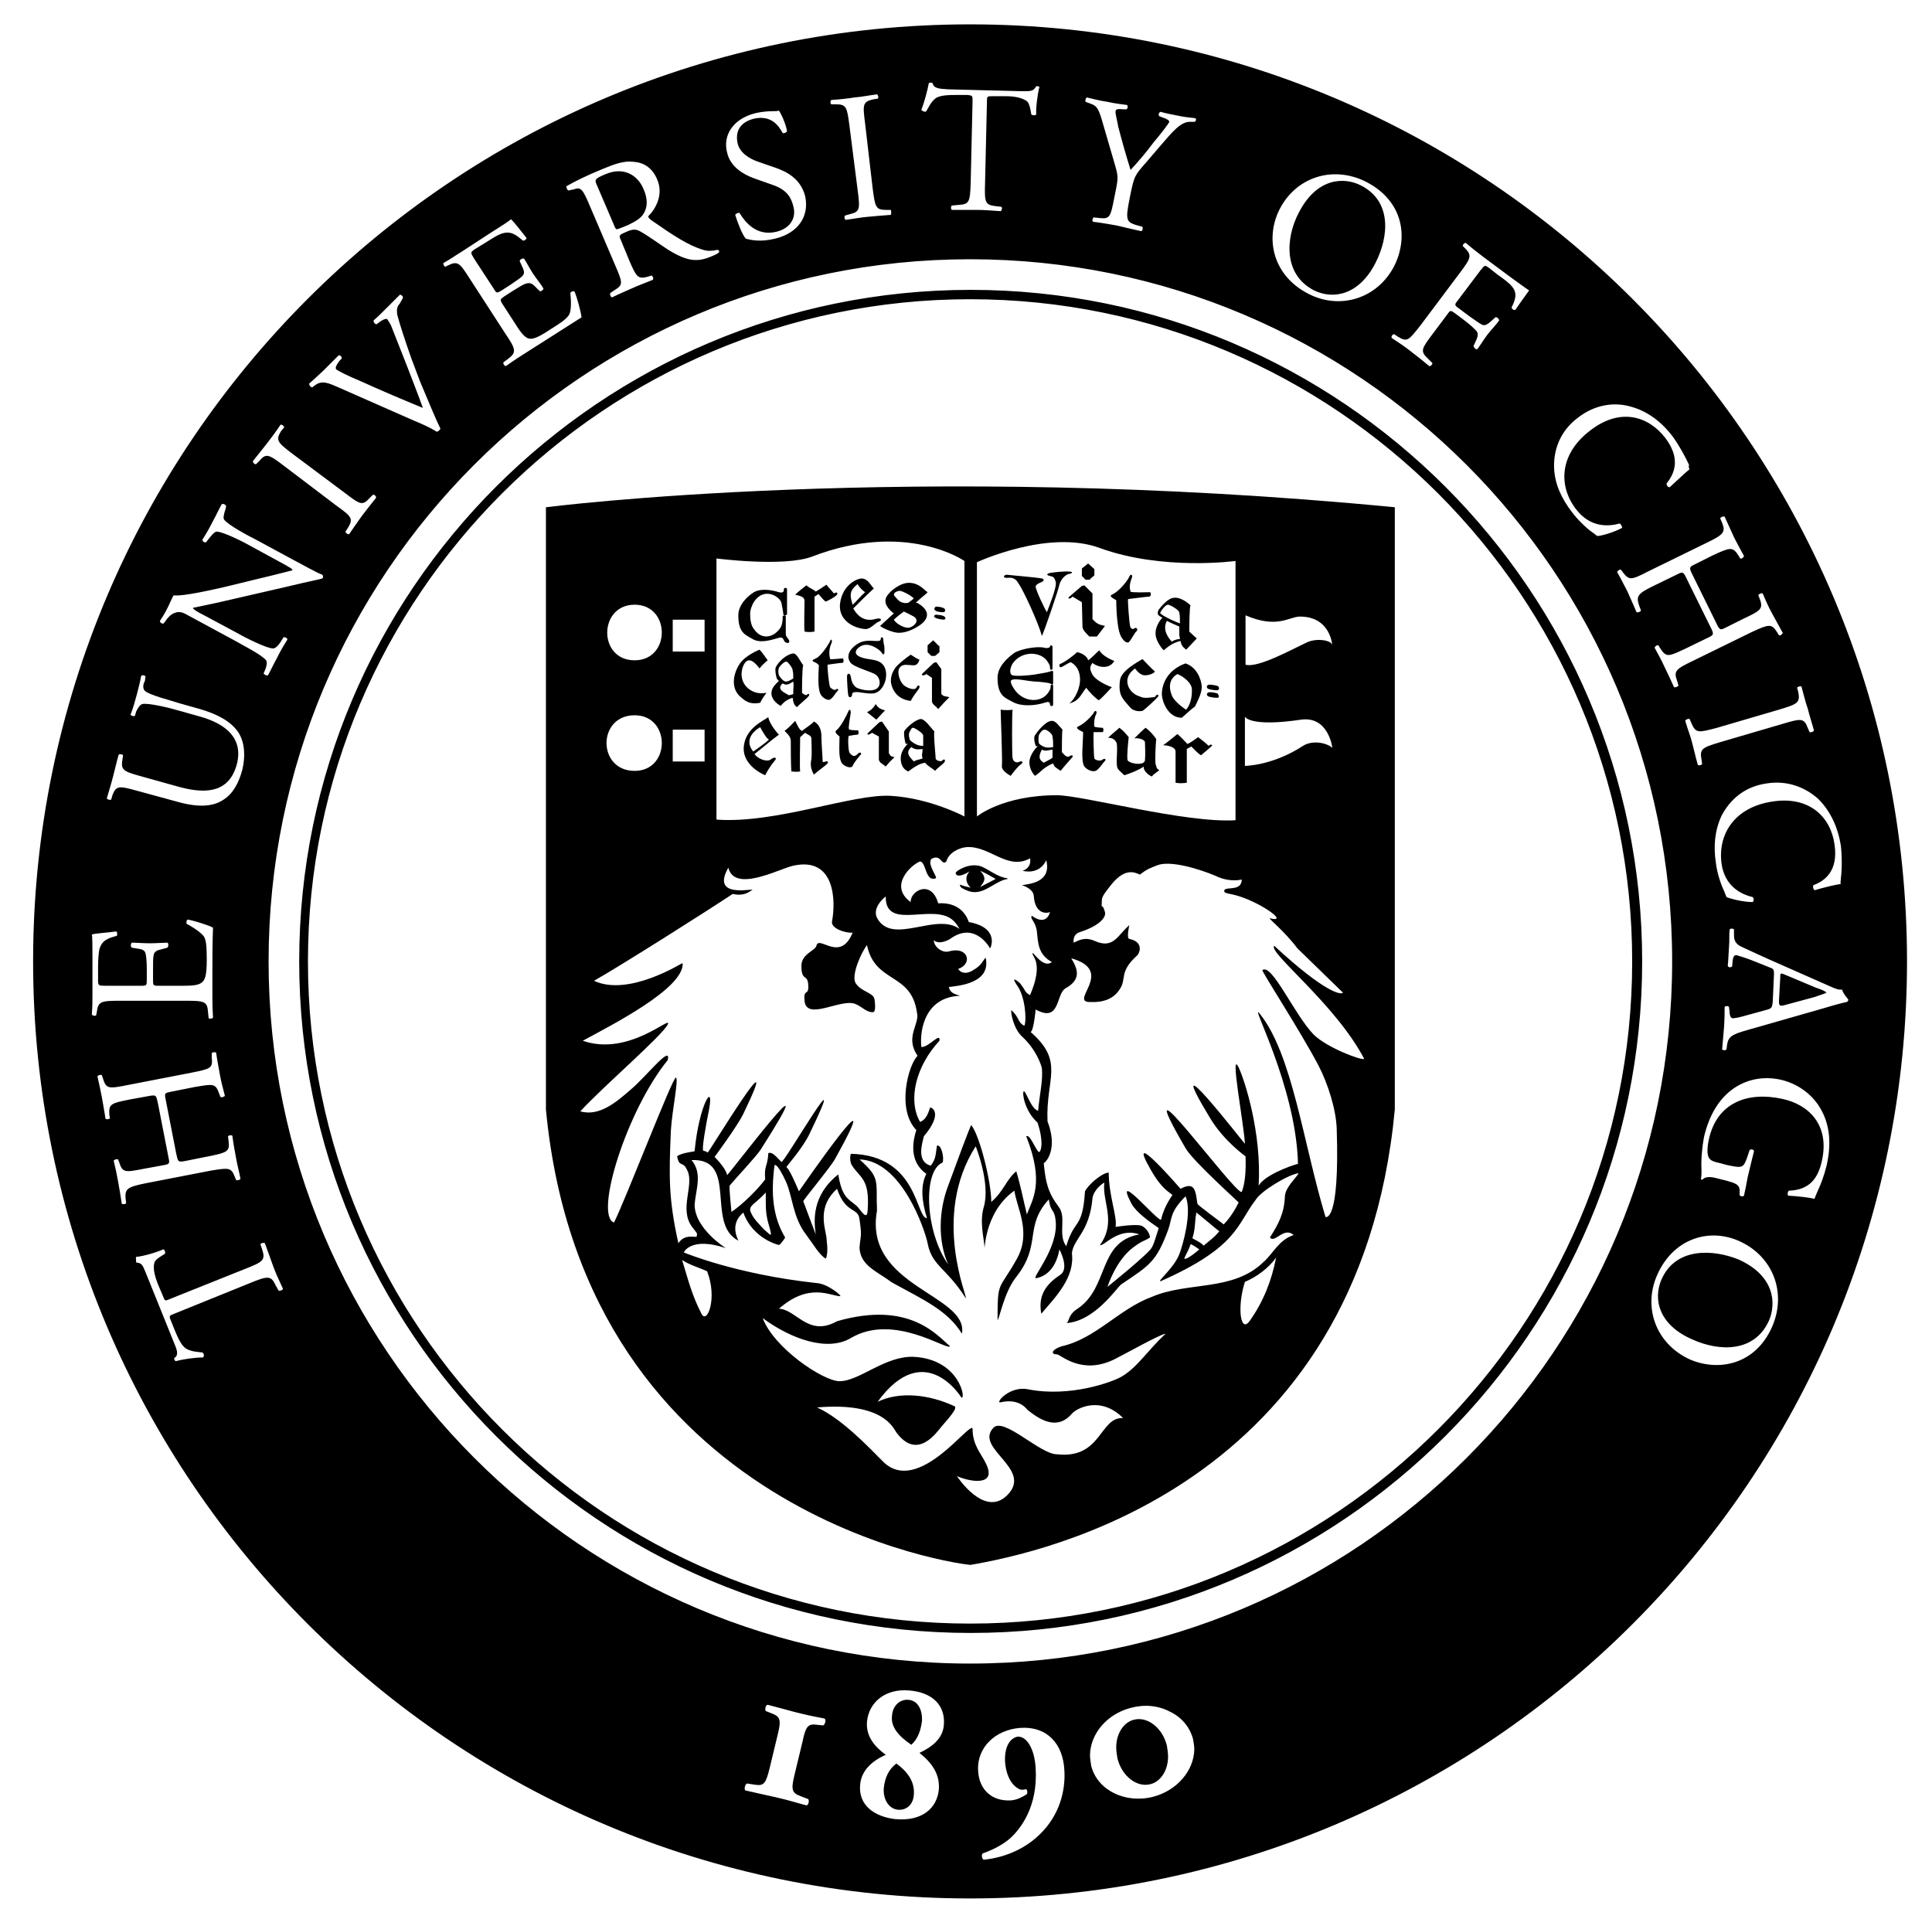
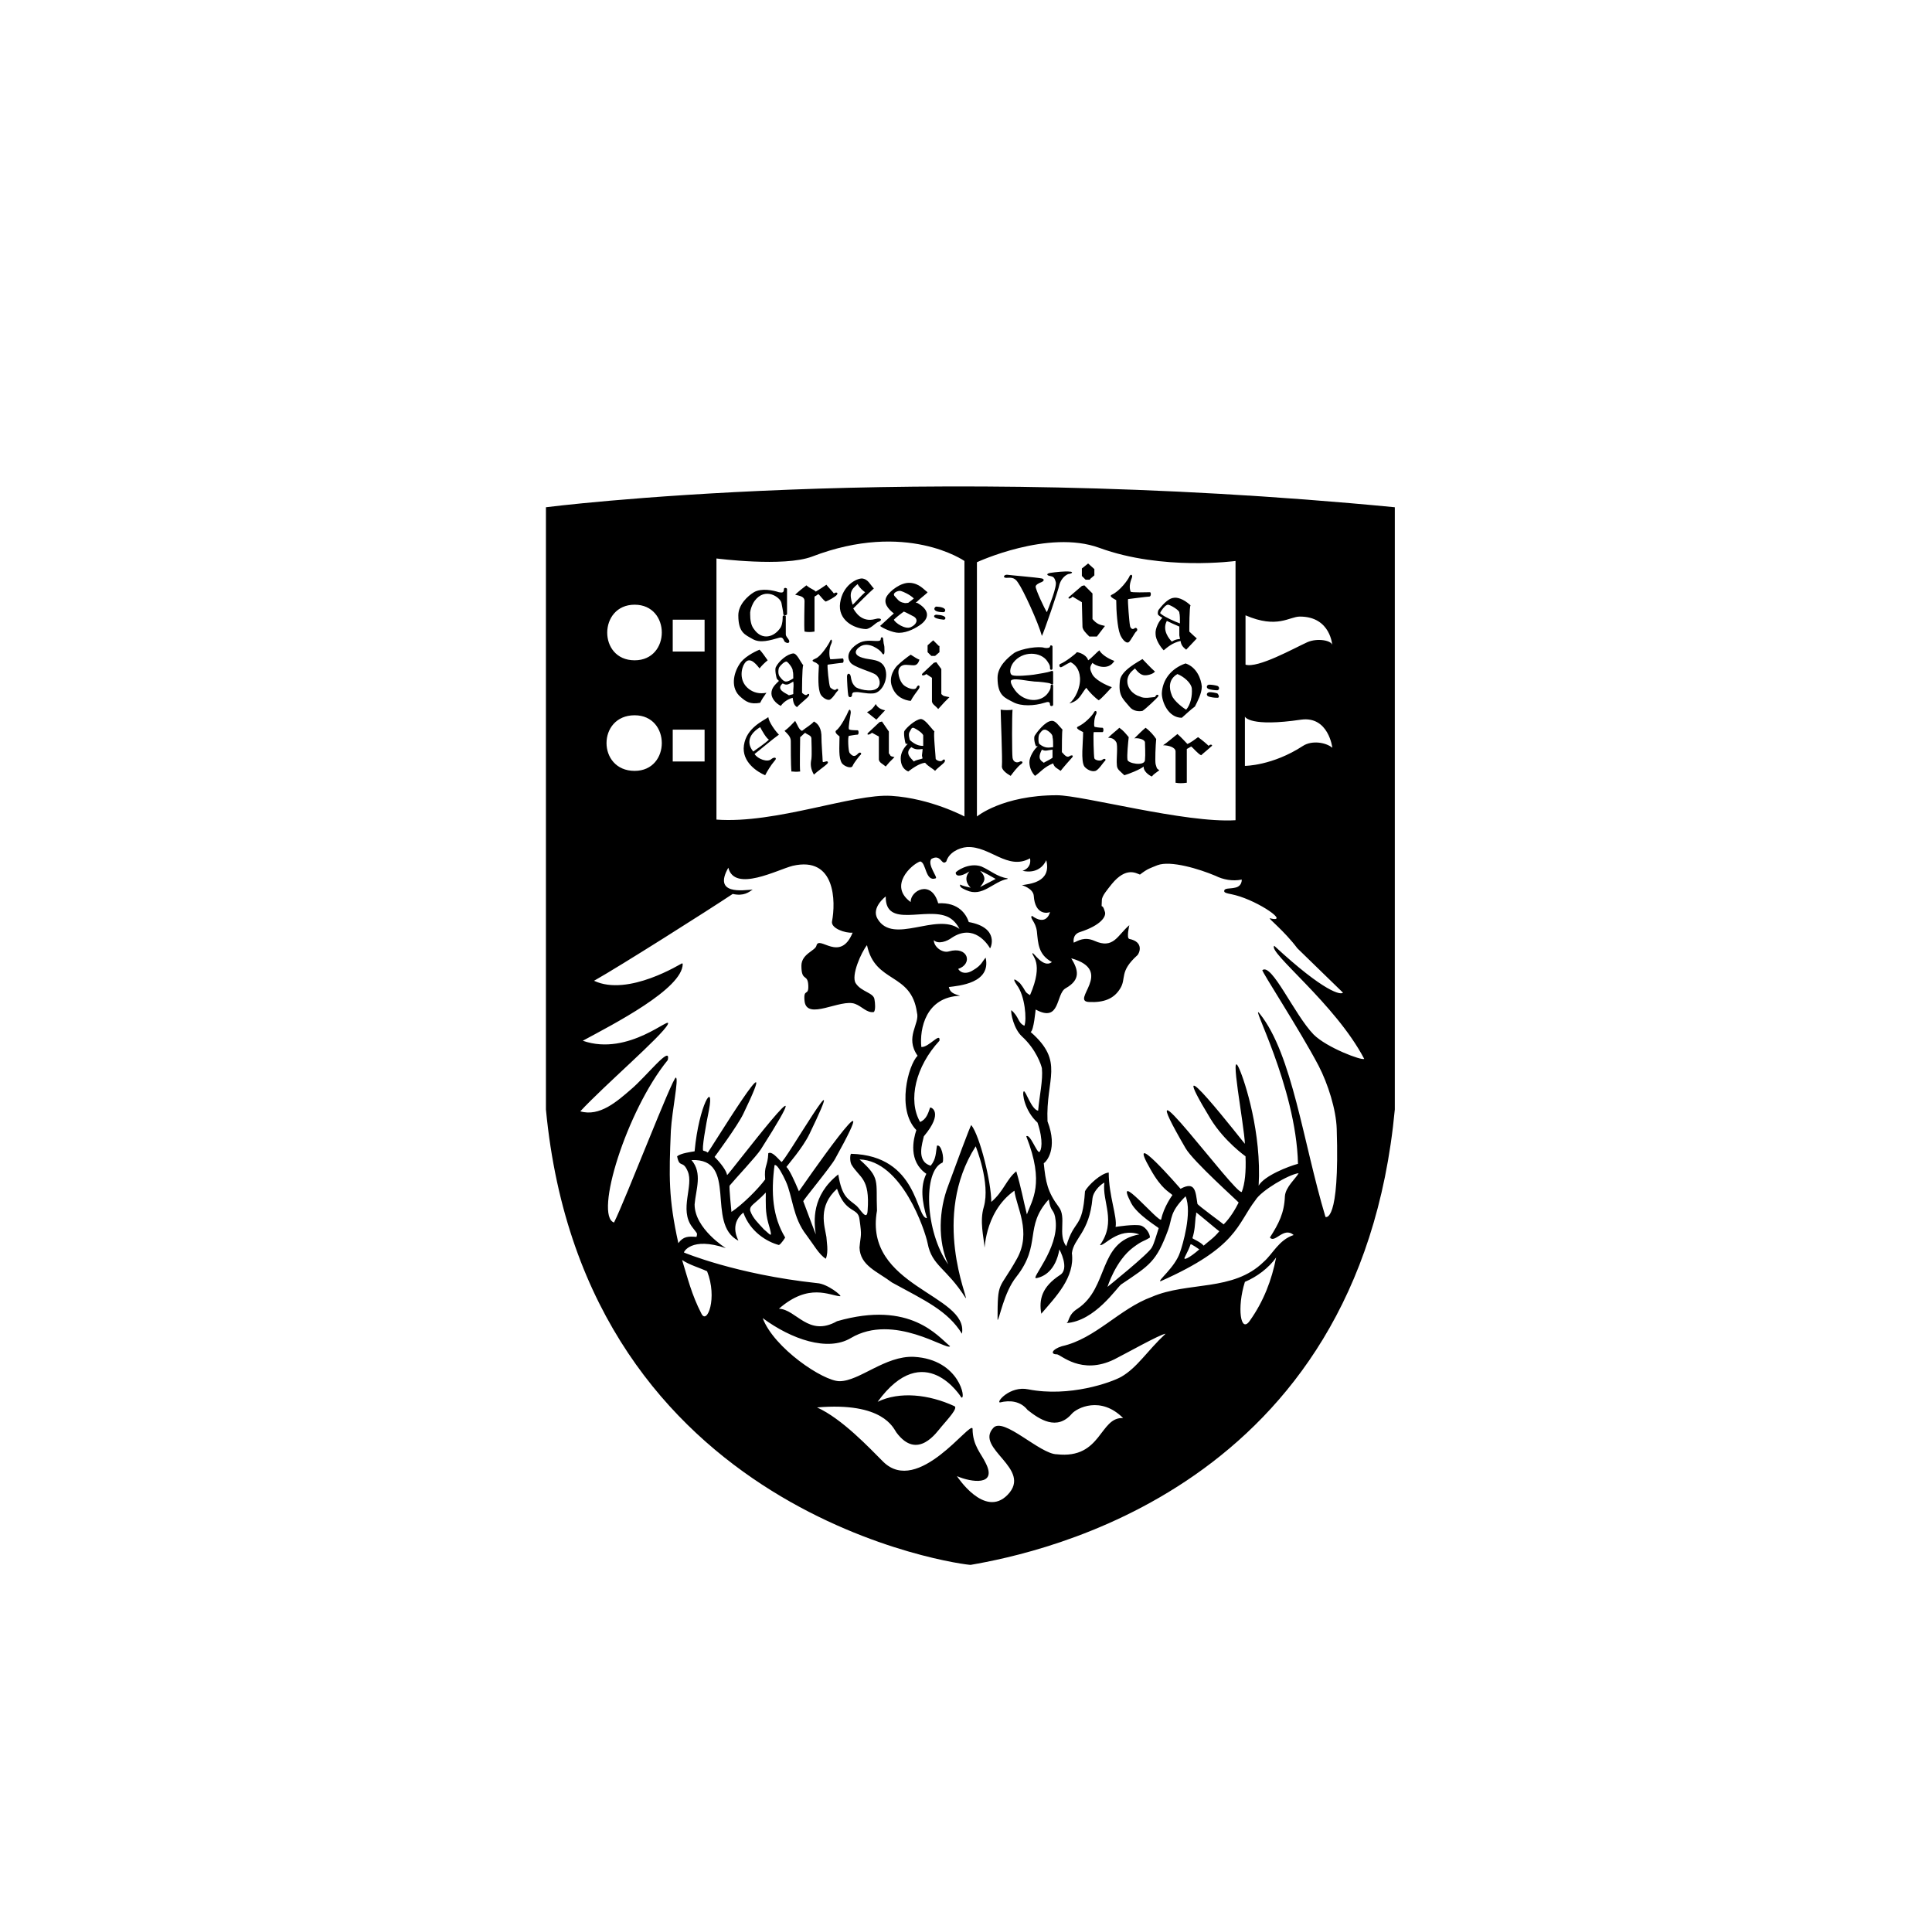
<svg xmlns="http://www.w3.org/2000/svg" version="1.1" id="Layer_1" x="0px" y="0px" width="309.3px" height="308.3px" viewBox="0 0 309.3 308.3" style="enable-background:new 0 0 309.3 308.3;" xml:space="preserve">
  <g>
    <g>
-       <path d="M266,204.8c-1.4,3.2-0.4,7.3,4.9,9.6c4.4,2,10,2.1,12.3-3c1.2-2.8,0.9-7.2-4.9-9.8C274.3,200,268.3,199.6,266,204.8     M178.7,279.7c0,0.6,0.1,1.2,0.2,1.8c0.7,2.8,3.1,4.7,5.3,4.1c1.6-0.4,2.8-2.2,2.8-4.4c0-0.6-0.1-1.2-0.2-1.8    c-0.7-2.8-3.1-4.7-5.3-4.1C179.9,275.7,178.7,277.5,178.7,279.7 M145.9,279.3c1-0.9,1.5-2.2,1.7-3.8c0.1-1.7-0.6-3.3-2.2-3.4    c-1.3-0.1-2.5,0.9-2.6,2.6C142.6,276.4,143.8,277.9,145.9,279.3 M143.5,282.3c-1.3,1-1.8,2.3-2,3.8c-0.2,1.9,0.8,3.5,2.3,3.6    c1.3,0.1,2.4-0.8,2.5-2.4C146.5,285,145,283.4,143.5,282.3 M49.3,153.9c0-58.5,47.6-106,106-106c58.5,0,106,47.6,106,106    c0,58.5-47.6,106-106,106C96.9,259.9,49.3,212.4,49.3,153.9 M47.9,153.9c0,59.3,48.2,107.5,107.5,107.5    c59.3,0,107.5-48.2,107.5-107.5c0-59.3-48.2-107.5-107.5-107.5C96.1,46.4,47.9,94.6,47.9,153.9 M103.1,34.1    c0.5-0.9,0.7-2.1-0.1-3.9c-0.9-2.1-3.1-3.6-6.1-2.3c-1.7,0.7-1.7,0.9-1.4,1.6l2.7,6.3c0.2,0.5,0.3,0.8,0.5,0.9    c0.1,0,0.5-0.1,1.9-0.7C101.6,35.5,102.6,35,103.1,34.1 M220.2,42.1c2.2-4.3,2.6-9.9-2.3-12.4c-2.7-1.4-7.1-1.3-10,4.4    c-2,3.8-2.6,9.8,2.5,12.4C213.5,48,217.6,47.2,220.2,42.1 M292.4,158.9L292.4,158.9c-0.1-0.2-0.8-0.5-1.7-0.8l-5-2.1    c-0.7-0.3-0.7-0.2-0.7,0.6l-0.2,3.6c0,0.8,0.1,0.9,0.9,0.7l4.8-1.3C291.3,159.3,292.1,159.1,292.4,158.9 M294.9,158.4    c0.2,0.7,0.7,1.2,1,1.6c0,0.2-0.1,0.4-0.3,0.4c-1.3,0.3-2.7,0.7-4,1.1l-11.9,3.4c-2.5,0.7-3,1.1-3.2,2.3l-0.1,0.8    c-0.2,0.2-0.6,0.1-0.7,0c0.1-1.2,0.2-2.2,0.3-3.5c0.1-1.4,0.1-2.5,0.1-3.3c0.1-0.2,0.6-0.2,0.7,0l0.1,0.8c0,0.6,0.2,1,0.5,1    c0.3,0,0.9-0.1,1.6-0.3l4-1.1c0.6-0.2,0.7-0.3,0.8-1.2l0.2-4.4c0-0.7,0-0.9-0.6-1.1l-3-1.2c-1.3-0.5-2.1-0.7-2.4-0.8    c-0.3,0-0.5,0.1-0.6,0.8l-0.1,1c-0.2,0.2-0.6,0.2-0.7-0.1c0.1-0.8,0.1-1.7,0.2-3c0.1-1,0-2,0.1-2.8c0.1-0.2,0.6-0.2,0.7,0l0,1    c0,0.7,0.3,1.4,1.3,1.8c1.3,0.6,3.2,1.5,6.4,2.9l7.7,3.4C293.9,158.3,294.4,158.5,294.9,158.4 M294.7,140.7c0,0.4-0.1,0.6,0,0.8    c-0.7,0.1-2.5,0.5-4.2,1c-0.2-0.1-0.3-0.5-0.2-0.8c1.9-0.7,4-2.3,3.4-6.5c-0.6-4.4-4-7.8-9.9-6.9c-6.1,0.9-8.8,5.2-8.2,9.9    c0.5,3.7,3.2,5,5,5.4c0.2,0.2,0.2,0.6,0,0.8c-1.5,0-3.5-0.5-4.2-0.8c-0.1-0.3-0.3-0.7-0.4-1c-0.3-0.6-1.1-2.6-1.3-4.5    c-0.4-2.6-0.2-5.1,0.9-7.5c1.3-2.5,3.6-4.7,7.3-5.2c3.2-0.5,6.1,0.6,8.2,2.5c1.9,1.9,3.1,4.4,3.6,7.4    C294.9,137,294.9,139.2,294.7,140.7 M290.4,116.9c0,0.2-0.5,0.4-0.7,0.3l-0.3-0.7c-0.6-1.6-1.1-1.5-4.1-0.6l-9.9,2.9    c-3,0.9-3.3,1.1-3,2.8l0.1,0.7c-0.1,0.2-0.6,0.3-0.7,0.1c-0.4-1.4-0.6-2.4-0.9-3.5c-0.3-1.2-0.7-2.1-1.1-3.5    c0-0.2,0.5-0.4,0.7-0.3l0.3,0.7c0.7,1.6,1.1,1.5,4.1,0.7l9.9-2.9c3-0.9,3.4-1.1,3.1-2.8l-0.2-0.7c0.1-0.2,0.6-0.3,0.7-0.2    c0.4,1.4,0.6,2.4,1,3.5C289.7,114.6,290,115.5,290.4,116.9 M285.4,101.3c0,0.2-0.4,0.5-0.6,0.4l-0.3-0.5c-0.9-1.4-1.3-1.3-4.1,0    l-9.4,4.6c-2.7,1.3-3.1,1.6-2.5,3.2l0.2,0.7c0,0.2-0.5,0.4-0.7,0.3c-0.6-1.3-1-2.2-1.5-3.2c-0.5-1.1-1-2-1.6-3.1    c0-0.2,0.4-0.5,0.6-0.4l0.3,0.5c1,1.5,1.3,1.3,4.1,0l3.7-1.8c0.8-0.4,0.8-0.5,0.2-1.7l-3.7-7.5c-0.6-1.3-0.7-1.3-1.5-0.9l-3.7,1.8    c-2.7,1.3-3,1.7-2.5,3.2l0.3,0.8c0,0.2-0.5,0.4-0.7,0.3c-0.6-1.4-1-2.3-1.5-3.4c-0.6-1.1-1-2-1.6-3c0-0.2,0.4-0.5,0.6-0.4l0.3,0.4    c1,1.3,1.3,1.3,4-0.1l9.4-4.6c2.7-1.3,3.1-1.7,2.5-3.2l-0.3-0.7c0-0.2,0.5-0.4,0.7-0.3c0.6,1.3,1,2.2,1.5,3.3c0.5,1,1,1.9,1.6,3    c0,0.2-0.4,0.5-0.6,0.4l-0.3-0.5c-0.9-1.4-1.3-1.3-4.1,0l-3,1.5c-0.8,0.4-0.8,0.5-0.2,1.7l3.7,7.5c0.6,1.3,0.7,1.3,1.5,0.9l3-1.5    c2.8-1.3,3.1-1.6,2.5-3.2l-0.2-0.5c0-0.2,0.5-0.4,0.7-0.3c0.5,1.2,0.9,2.1,1.5,3.2C284.3,99.3,284.8,100.2,285.4,101.3     M270.5,75.1c-0.5,0.4-1.9,1.7-3.2,2.9c-0.3,0-0.5-0.3-0.5-0.6c1.3-1.6,2.3-4-0.2-7.3c-2.7-3.5-7.2-4.9-12-1.2    c-4.9,3.7-5.2,8.8-2.3,12.6c2.3,3,5.2,2.8,7,2.3c0.2,0.1,0.4,0.5,0.4,0.7c-1.3,0.7-3.3,1.3-4,1.3c-0.3-0.2-0.6-0.5-0.8-0.6    c-0.6-0.4-2.2-1.8-3.3-3.3c-1.6-2.1-2.7-4.4-2.8-7c-0.1-2.8,0.9-5.9,3.9-8.1c2.6-2,5.7-2.5,8.4-1.7c2.6,0.7,4.9,2.4,6.7,4.8    c0.9,1.2,2,3.2,2.6,4.5C270.3,74.8,270.4,75,270.5,75.1 M244.8,46.5c-0.8,1.1-1.6,2.2-2.2,3.1c-0.2,0.1-0.6-0.1-0.6-0.4    c0.6-1.2,1-2.3,0-3.4c-0.4-0.5-1.2-1.1-2.2-1.8l-1.4-1.1c-0.7-0.5-0.7-0.5-1.4,0.4l-3.7,4.9c-0.5,0.6-0.4,0.7,0.3,1.2l1.6,1.2    c1,0.7,1.7,1.2,2.1,1.4c0.3,0.1,0.6,0.1,1.2-0.4l0.9-0.8c0.2-0.1,0.6,0.2,0.6,0.5c-0.4,0.6-1.2,1.4-1.9,2.3    c-0.6,0.8-1.2,1.8-1.6,2.3c-0.2,0.1-0.5-0.2-0.6-0.5l0.5-1.1c0.2-0.5,0.3-1-0.1-1.4c-0.3-0.3-0.8-0.8-1.7-1.5l-1.6-1.2    c-0.7-0.5-0.8-0.6-1.2,0l-2.4,3.2c-1.8,2.4-2.1,2.8-0.8,4l0.7,0.7c0.1,0.2-0.3,0.6-0.5,0.5c-1.3-1.1-2.1-1.7-3-2.4    c-1-0.8-1.8-1.3-3-2.1c-0.1-0.2,0.1-0.6,0.4-0.6l0.6,0.4c1.5,0.9,1.7,0.6,3.6-1.8l6.3-8.4c1.8-2.4,2-2.8,0.8-4l-0.3-0.3    c-0.1-0.2,0.3-0.6,0.5-0.5c0.9,0.8,1.7,1.4,2.6,2.1l4.3,3.2C243.1,45.3,244.5,46.3,244.8,46.5 M223.2,42.6    c-2.7,5.2-8.6,7-13.6,4.5c-5.8-2.9-7.1-8.8-4.8-13.5c2.6-5.2,8.5-7.2,13.9-4.5C224.7,32.2,225.5,38,223.2,42.6 M191.3,19.5l-0.8,0    c-1.5,0-2.8,1.6-4.7,3.8l-2.4,2.8c-1.7,1.9-1.8,2.2-2.3,4.4l-0.3,1.5c-0.6,3.1-0.5,3.5,1,4l1.1,0.3c0.1,0.2,0,0.7-0.2,0.7    c-1.8-0.4-2.7-0.6-3.9-0.9c-1.2-0.2-2.2-0.4-3.8-0.6c-0.2-0.1-0.1-0.6,0.1-0.7l0.9,0.1c1.7,0.2,1.8-0.2,2.4-3.3l0.3-1.5    c0.3-1.6,0.3-2-0.2-3.7l-2.1-7.2c-0.6-2.1-1-2.3-1.8-2.6l-0.8-0.3c-0.1-0.2,0-0.6,0.2-0.7c0.9,0.2,1.9,0.5,3.3,0.7    c1.3,0.3,2.4,0.4,3.1,0.5c0.2,0.1,0.2,0.6-0.1,0.7l-0.4,0c-1-0.1-1.3,0-1.3,0.3c-0.1,0.3,0.4,2.1,0.4,2.4c0.6,2.3,1.3,4.8,2,7    c1.2-1.3,2.5-2.8,3.6-4.3c1.1-1.3,2.5-3.1,2.6-3.4c0-0.2-0.4-0.5-1.1-0.7l-0.5-0.2c-0.2-0.2-0.1-0.6,0.2-0.7    c1,0.3,1.8,0.4,2.7,0.6c0.9,0.2,1.7,0.3,2.7,0.4C191.6,18.9,191.5,19.3,191.3,19.5 M166.4,13.9c-0.3,1.2-0.6,3.5-0.5,4.4    c-0.1,0.2-0.6,0.2-0.8,0c-0.1-0.7-0.3-1.8-0.7-2.1c-0.7-0.5-1.8-0.8-3.4-0.8l-2.1,0c-0.9,0-0.9,0-0.9,1l-0.3,12.9    c-0.1,3.1,0,3.5,1.7,3.7l0.9,0.1c0.2,0.1,0.1,0.6-0.1,0.7c-1.7-0.1-2.6-0.2-3.8-0.2c-1.2,0-2.2,0-4,0c-0.2-0.1-0.2-0.6,0-0.7    l1.1-0.1c1.7-0.1,1.8-0.5,1.9-3.6l0.3-13c0-0.9,0-0.9-0.8-1l-1.6,0c-1.3,0-2.9,0-3.6,0.6c-0.7,0.6-1,1.3-1.4,2    c-0.2,0.2-0.6,0-0.8-0.2c0.5-1.3,1-3.2,1.2-4.3c0.1-0.1,0.5-0.1,0.6,0c0.2,0.9,1.1,0.9,2.5,1l11.8,0.3c1.6,0,1.8,0,2.3-0.8    C166,13.8,166.3,13.8,166.4,13.9 M142.6,34.4c-1.5,0.1-2.4,0.2-3.6,0.3c-1.2,0.1-2.2,0.3-3.6,0.5c-0.2-0.1-0.3-0.5-0.1-0.7    l0.7-0.2c1.7-0.4,1.7-0.8,1.3-3.9L136,20.2c-0.4-3.1-0.5-3.5-2.2-3.5l-0.7,0c-0.2-0.1-0.2-0.6,0-0.7c1.5-0.1,2.4-0.2,3.7-0.4    c1.2-0.1,2.1-0.3,3.6-0.5c0.2,0.1,0.3,0.6,0.1,0.7l-0.7,0.1c-1.7,0.4-1.7,0.8-1.3,3.9l1.2,10.3c0.4,3.1,0.5,3.5,2.2,3.5h0.7    C142.7,33.7,142.7,34.3,142.6,34.4 M124.1,38.2c-2.4,0.6-4,0.2-4.7,0c-0.5-0.5-1.3-2.5-1.7-3.8c0.1-0.2,0.5-0.4,0.7-0.3    c0.8,1.3,2.6,3.8,5.9,3c2.4-0.6,3.2-2.4,2.7-4.1c-0.3-1.2-0.9-2.6-3.3-3.4l-3.1-1.1c-1.6-0.6-3.7-1.8-4.2-4.1    c-0.7-2.7,0.9-5.4,4.6-6.3c0.9-0.2,1.9-0.3,2.7-0.3c0.4,0,0.8,0,1-0.1c0.4,0.6,1.1,2.1,1.3,3.3c-0.1,0.2-0.5,0.4-0.7,0.3    c-0.7-1.3-1.9-2.9-4.6-2.3c-2.8,0.7-2.9,2.7-2.6,4c0.4,1.6,2.1,2.5,3.3,2.9l2.6,0.9c2.1,0.7,4.2,1.9,4.9,4.6    C129.6,34.6,127.8,37.3,124.1,38.2 M115.1,40.4c-0.2,0.2-0.6,0.4-1.1,0.6c-2.3,1-3.9,0.9-7-1c-1.1-0.7-3-2.1-4.4-2.9    c-0.7-0.4-1.2-0.5-2.3,0c-1.2,0.5-1.2,0.6-1,1.1l1.4,3.4c1.2,2.8,1.4,3.1,3,2.7l0.6-0.2c0.2,0.1,0.4,0.5,0.2,0.7    c-1.2,0.5-2.1,0.8-3.2,1.3c-1.1,0.5-2.1,0.9-3.3,1.5c-0.2,0-0.4-0.4-0.3-0.7l0.6-0.4c1.5-0.9,1.4-1.2,0.2-4l-4.1-9.6    c-1.1-2.6-1.4-3-2.5-2.6L91,30.5c-0.2-0.1-0.4-0.5-0.3-0.7c1.4-0.8,3.2-1.7,5.9-2.8c1.7-0.7,3.3-1.3,4.8-1.1    c1.6,0.1,3,0.9,3.8,2.8c1.1,2.5-0.3,4.8-1.4,5.9c-0.1,0.2,0.2,0.4,0.4,0.6c3.6,2.5,6,4.1,8.4,4.8c0.6,0.2,1.4,0.2,2.2,0    C115.1,40,115.2,40.2,115.1,40.4 M91.1,50.4c0.3-0.5,0.4-1.8,0.2-3.5c0.1-0.2,0.5-0.4,0.7-0.2c0.4,1,1,3.2,1.1,4.1    c-2.2,1.4-4.4,2.8-6.6,4.2l-2.2,1.4c-1.1,0.7-1.9,1.2-3.3,2.2c-0.2,0-0.5-0.3-0.4-0.6l0.8-0.6c1.3-1,1.2-1.5-0.5-4l-5.7-8.8    c-1.6-2.5-1.9-2.9-3.5-2.1l-0.4,0.2c-0.2,0-0.4-0.5-0.3-0.6c1.1-0.6,1.9-1.2,2.9-1.8l4.6-3c1.6-1,3-1.9,3.3-2.2    c0.4,0.3,1.7,2,2.5,3c0,0.2-0.4,0.5-0.6,0.4c-1.1-0.9-1.9-1.6-3.4-1.1c-0.6,0.2-1.4,0.7-2.5,1.4L76,39.9c-0.7,0.5-0.7,0.5-0.1,1.5    l3.2,4.9c0.4,0.7,0.5,0.6,1.2,0.2l1.4-0.9c1-0.7,1.8-1.2,2-1.5c0.2-0.3,0.3-0.5,0-1.2l-0.5-1.1c0-0.2,0.4-0.5,0.7-0.4    c0.4,0.6,0.9,1.6,1.5,2.5c0.6,0.9,1.3,1.7,1.6,2.3c0,0.2-0.4,0.5-0.6,0.4l-0.8-0.8c-0.4-0.4-0.8-0.6-1.4-0.4c-0.4,0.1-1,0.5-2,1.1    l-1.4,0.9c-0.7,0.5-0.8,0.5-0.4,1.2l2.2,3.4c0.8,1.3,1.5,2.1,2.1,2.2c0.5,0.1,1.2,0,3.3-1.4C90.1,51.5,90.7,51,91.1,50.4     M70.5,68.6c0,0.1-0.1,0.2-0.2,0.3c-0.1,0.1-0.2,0.2-0.4,0.2c-1.1-0.7-2.5-1.3-3.7-1.8l-12.5-5.5c-1.6-0.7-2.4-0.8-3.3-0.1    l-0.4,0.3c-0.3,0-0.5-0.3-0.5-0.6c0.6-0.5,1.3-1.2,2.2-2c0.9-0.9,1.6-1.6,2.5-2.5c0.2-0.1,0.6,0.2,0.5,0.5l-0.3,0.3    c-0.7,0.9-0.7,1.2-0.6,1.4c0.2,0.2,1.7,1,3.9,1.9c3.3,1.5,6.6,2.9,10,4.3c-0.7-2-1.9-5-2.5-6.6c-0.8-2-2.1-5.3-2.6-6.6    c-0.3-0.6-0.5-0.8-0.6-1c-0.1-0.1-0.5-0.1-1.3,0.5l-0.4,0.3c-0.3,0-0.5-0.3-0.5-0.6c0.6-0.5,1.4-1.3,2.2-2.1c0.7-0.7,1.3-1.3,2-2    c0.2-0.1,0.6,0.3,0.5,0.5L64,48.6c-0.5,0.5-0.5,1.1-0.4,1.8c0.4,1.5,1.2,4,2.3,7.1l1.4,3.7C68.4,63.8,69.8,67.2,70.5,68.6     M55.2,78.9c2.5,1.9,2.8,2.1,4,0.8l0.5-0.5c0.2-0.1,0.6,0.3,0.5,0.5c-0.9,1.1-1.5,1.9-2.2,2.8c-0.7,1-1.3,1.8-2.1,3    c-0.2,0.1-0.6-0.2-0.6-0.4l0.4-0.6c0.9-1.5,0.6-1.8-1.9-3.6l-8.3-6.3c-2.5-1.9-2.9-2.1-4-0.8l-0.5,0.5c-0.2,0.1-0.6-0.3-0.5-0.5    c0.9-1.1,1.5-1.9,2.3-2.9c0.7-0.9,1.3-1.7,2.1-2.9c0.2-0.1,0.6,0.2,0.6,0.4L45,69c-0.9,1.5-0.6,1.8,1.9,3.7L55.2,78.9z M36.2,81.1    l-0.1,0.4c-0.3,0.9-0.4,1.5-0.2,1.7c0.7,0.9,3.9,2.6,5.1,3.2l6.1,3.3c0.8,0.4,3.8,2.1,4.5,2.3c0.1,0.1,0.2,0.4,0,0.6    C51,92.8,49.7,93,46,93.9l-10,2.3c-1.2,0.3-4.2,0.9-5.1,1.1l0,0.1c0.3,0.3,0.8,0.6,1.6,1l5.6,3c1.2,0.7,4.6,2.4,5.6,2.4    c0.4,0,0.8-0.4,1.2-1l0.5-0.8c0.3,0,0.6,0.1,0.6,0.4c-0.7,1.1-1.2,2-1.7,3c-0.6,1.1-0.9,1.8-1.4,2.7c-0.2,0.1-0.6-0.1-0.7-0.3    l0.3-0.7c0.2-0.6,0.3-1.1,0.1-1.4c-0.7-0.9-3.9-2.5-5.1-3.2l-7.4-4c-0.7-0.4-1.3-0.7-2.1-0.4c-0.6,0.2-1.1,0.7-1.5,1.3l-0.3,0.4    c-0.2,0.1-0.6-0.1-0.6-0.4c0.7-1,1.4-2.4,1.6-2.9c0.2-0.4,0.4-0.9,0.6-1.2c1.6,0.2,6.6-1,8-1.3l4.1-1c2.9-0.7,5-1.2,6.9-1.7l0-0.1    c-0.1-0.2-0.5-0.4-1-0.7l-5.5-3c-1.2-0.7-4.6-2.4-5.6-2.4c-0.3,0-0.7,0.4-1.4,1.3l-0.3,0.4c-0.2,0.1-0.6-0.1-0.6-0.4    c0.7-1.1,1.2-2,1.7-3c0.6-1.1,0.9-1.8,1.4-2.7C35.8,80.6,36.2,80.8,36.2,81.1 M23.2,110.6c0.8,0.7,4.1,1.5,5.6,2l3.2,0.9    c2.4,0.7,4.9,1.8,6.2,3.8c1,1.6,1.1,3.8,0.6,5.9c-0.5,1.9-1.4,3.8-3,4.8c-1.6,1.1-3.9,1.3-7.2,0.4l-6.6-1.8    c-2.9-0.8-3.4-0.9-4,0.7l-0.2,0.7c-0.2,0.1-0.6,0-0.7-0.2c0.4-1.4,0.7-2.3,1-3.5c0.3-1.1,0.5-2.1,0.9-3.5c0.1-0.1,0.6-0.1,0.7,0.1    l-0.1,0.7c-0.3,1.7,0.2,1.9,3.1,2.7l6.1,1.7c4.5,1.2,7.9,0.7,9.1-3.6c1.1-4.1-1.6-6.5-5.9-7.7l-3.2-0.9c-1.7-0.5-5-1.3-6-1.1    c-0.4,0.1-0.7,0.6-1,1.2l-0.2,0.7c-0.2,0.1-0.6,0-0.7-0.2c0.4-1,0.7-2.1,1-3.2c0.3-1.2,0.5-1.9,0.7-3c0.2-0.2,0.6-0.1,0.7,0.1    l-0.1,0.7C22.8,109.7,22.9,110.3,23.2,110.6 M14.8,153.5c0-1.9,0-3.6-0.1-3.9c0.5-0.2,2.6-0.3,3.9-0.5c0.2,0.1,0.2,0.6,0.1,0.7    c-1.4,0.4-2.4,0.7-2.8,2.2c-0.1,0.6-0.2,1.5-0.2,2.8l0,2.1c0,0.9,0.1,0.9,1.2,0.9h5.8c0.8,0,0.8-0.1,0.8-1v-1.7    c0-1.2-0.1-2.1-0.2-2.5c-0.1-0.3-0.3-0.6-1-0.7l-1.2-0.2c-0.2-0.1-0.2-0.6,0-0.8c0.7,0,1.8,0.1,2.9,0.1c1,0,2.2-0.1,2.8-0.1    c0.2,0.1,0.2,0.6,0,0.8l-1.1,0.3c-0.5,0.1-1,0.3-1.1,0.9c-0.1,0.4-0.1,1.1-0.1,2.2v1.7c0,0.9,0,1,0.8,1l4.1,0c1.5,0,2.5-0.1,3-0.6    c0.4-0.4,0.7-1,0.7-3.5c0-2.2-0.1-3.1-0.4-3.7c-0.3-0.5-1.3-1.3-2.8-2.1c-0.1-0.2-0.1-0.6,0.2-0.7c1,0.2,3.3,0.9,4,1.3    c-0.1,2.6-0.1,5.2-0.1,7.8v2.6c0,1.3,0,2.2,0.1,4c-0.1,0.2-0.6,0.2-0.7,0.1l-0.1-1c-0.1-1.7-0.6-1.8-3.6-1.8l-10.5,0    c-3,0-3.5,0.1-3.7,1.8l-0.1,0.5c-0.1,0.2-0.6,0.1-0.7-0.1c0.1-1.3,0.1-2.2,0.1-3.4L14.8,153.5z M15.6,172.3    c0.1-0.2,0.6-0.3,0.7-0.2l0.2,0.6c0.5,1.6,0.9,1.6,3.9,1l10.3-2c3-0.6,3.4-0.7,3.2-2.4l0-0.7c0.1-0.2,0.6-0.2,0.7-0.1    c0.2,1.4,0.4,2.4,0.6,3.5c0.2,1.2,0.5,2.2,0.8,3.4c-0.1,0.2-0.5,0.3-0.7,0.2l-0.2-0.5c-0.6-1.7-0.9-1.6-3.9-1.1l-4,0.8    c-0.9,0.2-0.9,0.2-0.6,1.6l1.6,8.2c0.3,1.4,0.3,1.4,1.2,1.3l4-0.8c3-0.6,3.4-0.8,3.2-2.4l-0.1-0.8c0.1-0.2,0.6-0.2,0.7-0.1    c0.2,1.6,0.4,2.5,0.6,3.6c0.2,1.2,0.5,2.2,0.7,3.3c-0.1,0.2-0.5,0.3-0.7,0.2l-0.2-0.5c-0.6-1.5-0.9-1.5-3.9-1l-10.3,2    c-3,0.6-3.4,0.9-3.3,2.4l0.1,0.8c-0.1,0.2-0.6,0.2-0.7,0.1c-0.2-1.4-0.4-2.4-0.6-3.6c-0.2-1.1-0.4-2.1-0.7-3.3    c0.1-0.2,0.6-0.3,0.7-0.2l0.2,0.5c0.5,1.6,0.9,1.6,3.9,1l3.3-0.6c0.9-0.2,0.9-0.2,0.6-1.6l-1.6-8.2c-0.3-1.4-0.3-1.4-1.2-1.3    l-3.3,0.6c-3,0.6-3.4,0.7-3.3,2.4l0.1,0.6c-0.1,0.2-0.6,0.2-0.7,0.1c-0.2-1.3-0.4-2.3-0.6-3.5C16.1,174.6,15.9,173.6,15.6,172.3     M21.8,201.2c1.2-0.1,3.5-0.8,4.3-1.2c0.3,0,0.4,0.5,0.3,0.7c-0.6,0.4-1.6,0.9-1.7,1.5c-0.2,0.8,0,1.9,0.6,3.4l0.8,1.9    c0.3,0.8,0.3,0.8,1.2,0.4l12-4.8c2.8-1.1,3.2-1.4,2.7-3l-0.3-0.9c0-0.2,0.5-0.3,0.7-0.2c0.6,1.6,0.9,2.5,1.3,3.6    c0.4,1.1,0.8,2,1.6,3.7c0,0.2-0.5,0.4-0.7,0.3l-0.5-0.9c-0.7-1.5-1.2-1.5-4.1-0.3l-12.1,4.9c-0.8,0.3-0.9,0.3-0.5,1.2l0.6,1.5    c0.5,1.2,1.1,2.6,2,3c0.9,0.4,1.6,0.4,2.4,0.5c0.3,0.2,0.3,0.6,0.1,0.8c-1.4,0-3.3,0.3-4.4,0.6c-0.1-0.1-0.3-0.4-0.2-0.5    c0.8-0.5,0.4-1.4-0.1-2.6l-4.4-10.9c-0.6-1.5-0.7-1.7-1.6-1.8C21.8,201.6,21.7,201.3,21.8,201.2 M43,153.9    C43,91.8,93.3,41.5,155.3,41.5c62.1,0,112.4,50.3,112.4,112.4s-50.3,112.4-112.4,112.4C93.3,266.3,43,215.9,43,153.9 M119.6,285.5    l1.3,0.2c1.4,0.2,1.7-0.2,2.3-2.6l1.3-5.4c0.6-2.4,0.4-2.9-0.9-3.4l-1-0.4c-0.2-0.3,0-1,0.3-1c1.2,0.3,2.6,0.7,4.5,1.2    c2,0.5,3.5,0.8,4.6,1c0.3,0.2,0.1,0.9-0.2,1.1l-1-0.1c-1.4-0.2-1.8,0.2-2.3,2.6l-1.3,5.4c-0.6,2.4-0.4,2.9,0.9,3.4l1.3,0.5    c0.2,0.3,0,1-0.3,1c-1.2-0.3-2.7-0.8-4.9-1.3c-2.2-0.5-3.7-0.8-4.9-1.1C119.1,286.3,119.3,285.6,119.6,285.5 M137.7,285.7    c0.2-2.3,1.9-3.8,4.1-4.8c-1.8-1.3-3.2-3-3-5.3c0.3-3.1,2.9-5.3,6.7-5c3.8,0.3,5.9,2.4,5.6,5.6c-0.2,2.2-2,3.5-3.9,4.4    c2,1.6,3.3,3.4,3.1,5.9c-0.3,2.9-2.6,5.1-7,4.7C140,290.8,137.4,289,137.7,285.7 M160.9,282c0.1,1.6,0.7,3.5,2.1,4.3    c0.4,0.3,0.9,0.2,1.3,0.1c0.2,0.2,0.2,0.6,0.1,0.8c-0.6,0.4-1.5,0.9-2.5,1c-3.1,0.2-5.1-1.7-5.3-4.6c-0.3-3.9,2.8-6.7,6.7-7    c4.4-0.3,6.9,2.6,7.1,6.8c0.2,3.3-0.8,7.2-3.9,10.2c-2,2-5.1,3.7-9,4.1c-0.3-0.1-0.4-0.7-0.2-1c2-0.7,3.5-1.6,4.5-2.5    c1.5-1.4,4.4-4.9,4-11.2c-0.2-3.2-1.5-5.1-2.9-5C161.5,278.3,160.8,279.9,160.9,282 M174.5,280.9c0.1-3.4,2.7-6.5,6.5-7.5    c2.2-0.6,4.4-0.4,6.3,0.6c1.9,0.9,3.2,2.5,3.7,4.4c0.1,0.6,0.2,1.1,0.2,1.7c-0.1,3.4-2.8,6.5-6.5,7.5c-4.5,1.2-9-1-10-4.9    C174.6,282,174.5,281.5,174.5,280.9 M265.3,204.1c2.6-5.9,8.4-7.6,13.2-5.4c5.3,2.4,7.6,8.2,5.2,13.7c-2.7,6.1-8.6,7.2-13.2,5.2    C265.1,215.1,263,209.3,265.3,204.1 M285.3,175.9c-5.5-1.2-10.4,0.6-11.7,6.4c-0.4,1.8-0.3,2.9,0.2,3.3c0.2,0.2,0.6,0.4,1.6,0.6    l1.1,0.3c2.4,0.5,2.6,0.5,3.2-1.2l0.4-1.2c0.2-0.2,0.7-0.1,0.7,0.2c-0.2,0.8-0.6,2.4-1,4.1c-0.2,1.1-0.4,2.1-0.6,3    c-0.2,0.2-0.6,0.1-0.7-0.1l0-0.5c0.1-1.2-0.7-1.4-2.1-1.8l-1.6-0.4c-1.1-0.3-1.9-0.2-2.2,0.2c-0.1,0.1-0.3,0-0.3-0.1    c0.1-0.3,0.1-0.9,0.1-1.4c-0.1-1.6,0.1-3.7,0.4-5.3c0.8-3.4,2.4-6.3,5.1-8c2.1-1.3,4.5-1.7,7-1.2c2.4,0.5,4.7,1.9,6.2,4.1    c1.6,2.4,2.3,5.5,1.3,9.8c-0.4,1.6-1,3.1-1.2,3.5c-0.2,0.5-0.6,1.3-0.7,1.7c-0.9-0.2-2.5-0.4-4.2-0.5c-0.2-0.1-0.1-0.7,0.1-0.8    c3.3-0.1,4.7-2,5.3-4.9C292.9,180.1,289.6,176.8,285.3,175.9 M305.3,153.9c0-82.8-67.2-150-150-150c-82.8,0-150,67.2-150,150    s67.2,150,150,150C238.2,303.9,305.3,236.7,305.3,153.9" />
      <path d="M133.9,116.9c-0.5,0.4,0.6,1,0.5,1c0,1.7-0.2,3.4,0.4,4.3c0.4,0.5,1.5,0.9,1.7,0.4c0.2-0.5,1.1-1.6,1.2-1.7    c0.4-0.3,0-0.6-0.3-0.3c-0.6,0.7-1,0.4-1.4-0.1c-0.2-0.3-0.3-2.6-0.1-2.7c0,0,1.1-0.2,1.4-0.2c0.2,0,0.2-0.7,0-0.7    c-0.3,0-1.4,0-1.4-0.2c-0.1-0.3,0.2-1.9,0.3-2.6c0-0.5-0.2-0.7-0.4-0.2C135.6,114.4,134.6,116.4,133.9,116.9 M136.9,110.8    c0.7-0.1,1.7,0.3,2.9,0.2c1.4-0.1,2.5-2.3,1.9-4c-0.6-1.6-2.4-1.3-3.6-1.7c-1.1-0.3-1.6-1-0.4-1.8c1.4-0.9,3.2,0.6,3.4,0.9    c0.3,0.5,0.5,0.5,0.5-0.2c0-1.3-0.1-0.6-0.2-1.8c0-0.5-0.4-0.5-0.4-0.1c0,0.4-0.6,0.3-1,0.3c-0.4,0-1.6-0.2-2.6,0.4    c-0.7,0.4-2.2,1.6-1.3,3c0.5,0.8,3.4,1.5,4.1,2c0.7,0.5,0.9,1.7,0.2,2.2c-0.9,0.7-3.2,0.1-3.5-0.3c-0.5-0.5-0.6-1-0.7-1.6    c-0.1-0.6-0.6-0.6-0.6,0c0,0.6,0.1,2.5,0.2,3c0.1,0.5,0.6,0.3,0.6,0C136.4,110.9,136.6,110.8,136.9,110.8 M140.2,112.7    c-0.3,0.5-0.7,1-1.4,1.3c0.5,0.4,1.1,0.9,1.5,1.2c0.5-0.5,0.9-1,1.4-1.5C141.1,113.6,140.5,113.3,140.2,112.7 M133,111.9    c0.5-0.4,0.8-1,1-1.2c0.4-0.3,0.1-0.6-0.2-0.3c-0.2,0.2-0.9-0.3-0.9-0.4c-0.2-0.3-0.5-3.5-0.4-3.6c0,0,2.1-0.3,2.4-0.3    c0.2,0,0.2-0.7,0-0.7c-0.3,0-1.9,0.2-2,0.1c-0.1-0.3-0.3-1.5,0.2-2.5c0.2-0.4,0-0.9-0.2-0.4c-0.2,0.5-1.5,2.5-2.3,2.8    c-0.7,0.3-0.6,0.4-0.2,0.6c0.4,0.1,0.7,0.5,0.7,0.5c-0.1,1.7-0.2,3.8,0.3,4.7C131.7,111.7,132.6,112.3,133,111.9 M127.3,115.4    c-0.5,0.5-0.9,1-1.7,1.6c0.4,0.4,1,0.9,1,1.6c0,0.7,0,4,0.1,4.9c0.6,0,0.5,0.1,1.4,0c-0.1-0.6,0-4.9,0-5.5    c0.4-0.3,0.4-0.4,0.8-0.7c0.3,0.3,1,0.4,1,0.9c0,0.5,0.1,2.5,0,3.3c-0.2,0.9-0.1,1.6,0.4,2.5c0.4-0.4,1.8-1.4,2.1-1.7    c0.3-0.3,0.1-0.5-0.2-0.4c-0.4,0.1-0.5,0.2-0.5-0.1c0-0.5-0.2-2.7-0.2-4.2c-0.1-1.4-0.8-1.9-1.2-2.1c-0.4,0.5-1.3,1-1.9,1.5    C127.9,116.8,127.7,116.1,127.3,115.4 M121.7,116.4c0.3,0.6,1,1.8,1.4,2c-0.6,0.6-2.1,1.6-2.5,1.9    C119.8,119.4,119.4,117.8,121.7,116.4 M119.1,119.3c-0.4,2.7,2.2,4.3,3.4,4.8c0.3-0.6,0.9-1.6,1.5-2.3c0.5-0.5,0-0.7-0.5-0.3    c-0.6,0.6-2.2,0-2.7-0.8c0.8-0.6,2.9-2.4,3.9-3.1c-0.6-0.6-1.6-2-1.7-2.8C122.2,115.4,119.5,116.5,119.1,119.3 M118.4,106.3    c-1,1.5-1.5,3.9,0.2,5.3c0.8,0.7,1.5,1.2,3.1,0.9c0.3-0.6,0.5-0.9,1-1.6c-1.1,0.2-2,0-2.8-0.6c-1.7-1.3-1.2-3.4-0.7-4.1    c0.9-1.4,2.2,0.6,2.4,0.8c0.3-0.4,0.8-0.9,1.3-1.3c-0.5-0.7-0.9-1.3-1.3-1.7C120.6,104.4,119,105.3,118.4,106.3 M126.2,102.3    c-0.1-0.2-0.4-0.4-0.4-0.8c0-0.2,0-2.5,0-2.8c0-0.3-0.5-0.2-0.5,0c0,0.4,0,1.1-0.3,1.7c-1,1.6-3,2.2-4.3,0.3    c-0.5-0.6-0.6-1.6-0.6-2.3c-0.1-0.9,0.6-2.1,0.7-2.2c1.7-2.3,4.1-0.6,4.3,0.3c0.1,0.6,0.3,1.4,0.3,1.8c0,0.3,0.6,0.2,0.6,0    c0-0.3,0-3.8,0-4c0-0.2-0.5-0.3-0.5,0c0,0.6-0.3,0.6-0.8,0.5c-0.9-0.3-2.8-0.7-4,0c-1,0.6-2.5,2-2.5,3.7c0,2.8,1.1,3.1,2.3,3.8    c1.2,0.7,2.8,0.2,4.2-0.2c0.6-0.2,0.7,0.2,0.9,0.6C126.2,103.2,126.6,102.8,126.2,102.3 M127,110.5c0,0.2,0,0.4,0,0.6    c-0.2,0.1-0.4,0.1-0.7,0.2c-0.4-0.3-2.2-0.9-1-1.9c0.7,0.4,1,0.1,1.7-0.3C127.1,109.7,127,110.2,127,110.5 M127,108.6    c-1.1,0.7-1.4,0.7-2.1-0.2c-0.4-0.4-0.3-1.2-0.2-1.5c0.3-0.5,0.9-1,1.2-1c0.2,0,1.1,1.1,1,1.5C127,107.6,127,108.1,127,108.6     M127,104.6c-1,0.1-2.3,1.2-2.8,2.2c-0.2,0.4,0.1,1.8,0.2,1.9c0.1,0.1,0.2,0.2,0.3,0.3c-0.6,0.6-1.2,1.1-1.2,2    c0,0.8,0.7,1.6,1.5,2c0.5-0.7,1.2-1.1,1.9-1.3c0.1,0.7,0.2,1.2,0.7,1.5c0.3-0.4,1.6-1.4,1.8-1.7c0.3-0.3,0.1-0.6-0.2-0.3    c-0.2,0.2-0.6-0.1-0.8-0.3c0-0.4,0-4.2,0.2-4.4C128.1,105.9,127.6,104.6,127,104.6 M133.9,95.3c0.4-0.4,0-0.6-0.4-0.3    c-0.2-0.3-0.9-1-1.2-1.4c-0.4,0.3-1.2,0.8-1.7,1.1c-0.4-0.4-0.8-0.4-1.5-1c-0.4,0.3-1.3,1-1.8,1.5c0.8,0.2,1.5,0.3,1.5,1    c0,0.6-0.1,4.2,0,4.9c0.5,0.1,1,0.1,1.6,0c0-0.5,0-5.1,0-5.6c0.2-0.1,0.5-0.3,0.6-0.4c0.3,0.2,0.8,1,1.2,1.2    C132.7,96.1,133.6,95.6,133.9,95.3 M136.5,96.8c-0.6-1.8-0.3-2.4,0.8-3.3c0.3,0.6,0.9,1.1,1.2,1.3    C137.8,95.4,136.9,96.5,136.5,96.8 M140.1,99.1c-2.2,0.6-3.2-1.2-3.5-1.7c0.9-0.9,2.4-2.4,3.3-3.2c-0.6-0.6-0.9-1.5-1.9-1.6    c-0.9,0-3.1,1.1-3.5,3.9c-0.4,2.7,2.1,4.1,4.1,4.2c0.7,0,1.5-0.9,1.9-1.1C141.4,99.3,141.1,98.8,140.1,99.1 M146.3,95.8    c-0.1,0.1-0.5,0.4-0.9,0.7c-0.2,0-0.5,0.1-0.7,0c-0.8-0.1-1.1-0.7-1.5-1.1c-0.4-0.5,0.6-0.9,1-0.8    C144.6,94.7,145.7,95.2,146.3,95.8 M144.7,97.9c0.5,0.2,1,0.5,1.6,0.8c0.8,0.5,0.4,1.3-0.5,1.7c-0.9,0.4-2.5-0.7-2.7-1.2    C143.4,98.9,144,98.4,144.7,97.9 M148.5,94.8c-0.6-0.4-1.3-1.4-2.8-1.5c-1.5-0.1-3.2,1.3-3.7,2.1c-0.7,1.1,0.2,2.1,1.1,2.8    c-0.6,0.5-1.4,1.3-2.2,2c0.3,0.3,2,1.1,3,1.1c1.4,0,2.8-0.8,3.6-1.4c1.5-1.2,1-2.4-0.5-3.3c-0.1-0.1-0.3-0.1-0.4-0.1    C147.4,95.7,148.3,95.1,148.5,94.8 M150.3,103.4l-0.9-0.9l-0.9,0.8l0,1.1l0.6,0.6h0.6l0.7-0.6V103.4z M149.9,97.1    c-0.3,0-0.9,0.9,1.2,0.9C151.4,97.9,151.7,97.2,149.9,97.1 M149.9,98.4c-0.4,0-0.9,0.6,1.2,0.8C151.4,99.2,151.8,98.5,149.9,98.4     M151.2,112.4l0.8-0.8c-0.9-0.2-0.9-0.1-1.3-0.5l0-4l-0.8-1.1l-0.4,0.1l-1.7,1.6c-0.5,0.4,0,0.6,0.5,0.2l0.9,0.6l0,3.8    c0.1,0.5,0.5,0.6,1,1.2L151.2,112.4z M145.9,119.6c0.6,0.4,1,0.4,1.8,0.3c0,0.4-0.1,0.8-0.1,1c0,0.2,0.1,0.4,0.1,0.5    c-0.4,0.2-1,0.2-1.4,0.5C146,121.5,144.7,120.6,145.9,119.6 M147.8,119.4c-0.7,0-1.3-0.2-2.1-0.9c-0.1-0.1-0.3-1-0.1-1.3    c0.3-0.5,0.3-0.7,0.6-0.7c0.2,0,1.7,0.9,1.6,1.3C147.8,118.2,147.8,118.8,147.8,119.4 M145.3,119.1c-0.6,0.6-1.1,1.4-1.1,2.3    c0,0.9,0.3,1.7,1.2,2.1c0.8-0.6,1.8-1.3,2.7-1.4c0.5,0.6,1.2,0.9,1.6,1.3c0.3-0.4,1.3-1.1,1.5-1.4c0.2-0.3,0-0.6-0.3-0.3    c-0.2,0.3-0.9,0.1-1.1-0.2c0-0.4-0.4-4.2-0.2-4.4c-0.6-0.6-1.5-2-2.2-2c-0.9,0.1-2.3,1.4-2.6,1.9c-0.2,0.3,0.1,1.9,0.2,2.1    C145.2,119,145.3,119.1,145.3,119.1 M142.8,109.9c0.6,1.7,2,2.2,3,2.3c0.3-0.6,0.9-1.4,1.2-1.8c0.5-0.6,0-1-0.3-0.3    c-0.3,0.5-1.6,0-2.1-0.5c-0.6-0.6-1.1-2.2-0.5-2.8c0.5-0.6,1.3-0.3,2.2-0.3c0.6,0,0.8-0.6,0.9-0.9c-0.3-0.1-0.8-0.4-1.4-0.8    c-0.6,0.4-1.6,1.2-2,1.6C143.3,106.8,142.2,108.3,142.8,109.9 M142.4,122l0.8-0.8c-0.9-0.2-0.5-0.2-0.9-0.6l0-3.5l-1.1-1.6    l-0.4,0.1l-1.7,1.6c-0.5,0.4-0.1,0.6,0.5,0.1l1.1,0.6l0,3.7c0.1,0.5,0.5,0.6,1.1,1.1L142.4,122z M156.9,142c0,0,0.7-0.8,0.7-1.3    c0-0.7-0.7-1.3-0.7-1.3c0.6,0.2,2,1,2.5,1.3L156.9,142z M161.3,140.7v-0.1c-1.6-0.2-2.8-1.3-4.2-1.9c-2-0.7-4.1,0.8-4.1,1    c0,0.5,0.6,0.8,2.2-0.2c-1.2,1.4,0.2,2.6,0.2,2.6c-0.5-0.1-1.3-0.3-1.7-0.5c-0.1,0.5,0.6,0.7,1,0.9    C157.3,143.7,159,141.1,161.3,140.7 M179.2,116.5c-0.4,0.4-1.1,0.9-1.8,1.6c0.6,0,1,0.2,1.3,0.7c0.3,0.5,0,2.7,0.1,3.6    c0,0.8,0.5,1,1.2,1.7c0.7-0.2,2.5-0.9,3.1-1.4c-0.1,0.7,0.8,1.4,1.3,1.6c0.3-0.4,0.7-0.6,1.2-1c-0.5-0.3-0.4-0.4-0.6-1    c-0.1-0.6,0-3,0.1-4c-0.4-0.6-1-1.3-1.7-1.8c-0.5,0.4-1.1,1-1.8,1.7c0.5-0.1,1.6,0.1,1.7,0.6c0,0.6,0.1,1.9,0,2.9    c-0.1,1-2.8,0.5-2.8-0.1c-0.1-0.7,0.1-2.7,0.2-3.6C180.1,117.3,179.9,117,179.2,116.5 M180.5,108.7c0.2-1,0.9-1.4,1.2-1.7    c0.4,0.5,0.9,1.1,1.6,1.1c0.7,0,1.4-0.3,1.6-0.6c-0.5-0.4-1.8-1.8-2-2c-0.6,0.4-3.4,1.8-3.6,3.4c-0.3,2.4,0.4,2.9,1.5,4.2    c0.6,0.8,1.6,0.8,2.1,0.7c0.5-0.3,2.3-2,2.5-2.3c0.2-0.2-0.1-0.4-0.3-0.2c-0.2,0.2-0.1,0.3-0.4,0.3c-0.3,0-1.5,0.3-2.2-0.1    C181.4,111.2,180.3,110.1,180.5,108.7 M172.9,108.5c0.1,1.6-0.8,3.4-1.7,4.1c1.6-0.4,1.8-1.4,2.7-2.5c0.5,0.7,1.4,1.6,2,2    c0.5-0.3,1.8-1.8,2.1-2.1c-0.9-0.3-2.8-1.2-3.2-2.2c-0.4-0.8-0.3-1.1,0.1-1.7c0.3,0.4,2.5,1.4,3.5-0.3c-1.1-0.4-2.1-1.1-2.4-1.7    c-0.3,0.2-1.3,1.3-1.8,1.6c-0.1-0.6-1-1.2-1.8-1.3c-0.2,0.3-1.9,1.6-2.7,1.9c-0.2,0.1-0.1,0.6,0.2,0.5c0.3-0.1,0.8-0.5,1.5-0.8    C172,106.3,172.8,107,172.9,108.5 M172.6,116.3c-0.7,0.3,0.9,0.9,0.8,0.9c0,1.7-0.4,4.6,0.2,5.5c0.4,0.5,1.2,0.9,1.8,0.7    c0.5-0.2,1.2-1.3,1.4-1.5c0.4-0.3,0.1-0.6-0.3-0.3c-0.3,0.3-1.2,0.1-1.3-0.2c-0.1-0.3-0.2-4.1-0.1-4.2c0,0,1.1,0,1.4,0    c0.2,0,0.2-0.7,0-0.7c-0.4,0-1.3-0.1-1.3-0.2c-0.1-0.4,0-1.5,0.3-2c0.2-0.5-0.2-0.7-0.4-0.2C174.8,114.6,173.7,115.8,172.6,116.3     M166.4,117.5c0.4-0.6,0.6-0.7,0.9-0.7c0.3,0,1.3,0.7,1.2,1.2c0.1,0.3,0.1,1,0.1,1.6c-0.8,0.1-1.3,0.2-2.2-0.5    C166.2,118.9,166.2,117.8,166.4,117.5 M166.8,120c0.6,0.3,0.8,0.1,1.7,0c0,0.5,0,1,0,1.3c-0.4,0.3-0.9,0.5-1.4,0.8    C166.7,121.8,166,121.5,166.8,120 M166.1,119.5c-0.5,0.4-1.3,1.6-1.3,2.5c0,0.9,0.4,1.7,0.9,2.2c0.9-0.6,1.4-1.4,2.9-2    c0.2,0.7,0.7,0.8,1.2,1.2c0.3-0.4,1.6-1.9,1.8-2.1c0.3-0.3,0.1-0.5-0.3-0.3c-0.4,0.3-0.7,0.1-1.3-0.6c0-0.4,0-3.5,0.1-3.6    c-0.6-0.6-1.1-1.5-1.8-1.4c-1,0.1-2.3,1.8-2.6,2.3c-0.3,0.3,0,1.6,0.2,1.8C166,119.4,166.1,119.4,166.1,119.5 M160.2,113.6    c0,0.8,0.3,8,0.2,9c-0.1,0.6,0.7,1.2,1.4,1.6c0.3-0.4,1.1-1.5,1.7-1.9c0.4-0.3,0.1-0.5-0.2-0.4c-0.5,0.3-1.1,0.1-1.2-0.6    s-0.1-6.8,0-7.7C161.8,113.7,160.6,113.7,160.2,113.6 M159.7,108.5c0,2.9,1.2,3.2,2.5,3.9c1.3,0.7,3.4,0.6,5,0.1    c0.6-0.2,0.9-0.2,0.9,0.3c0,0.3,0.5,0.3,0.5,0c0-0.2,0-2.7,0-3c0-0.3-0.4-0.3-0.4,0c0,0.4,0,0.5-0.4,1.1c-1.1,1.6-3.8,1.6-5.3-0.4    c-0.5-0.7-1-1.6-0.4-1.7c0.6-0.2,2.3,0.2,3.5,0.3c0.7,0,2.3,0.2,2.5,0.3c0.2,0.1,0.5,0.3,0.5,0c0-0.3,0-1.5,0-1.8    c0-0.3-0.3-0.2-0.5-0.1c-0.2,0.1-1.9,0.4-2.6,0.5c-0.7,0.1-2.8,0.3-3.4,0.1c-0.6-0.2-0.4-1.3,0.1-2c1.5-2,4.5-1.8,5.5-0.2    c0.4,0.6,0.4,0.7,0.4,1.1c0,0.3,0.4,0.3,0.4,0c0-0.3,0-3.2,0-3.5c0-0.2-0.4-0.3-0.4,0c0,0.2-0.5,0.3-0.9,0.2    c-0.9-0.3-3.6,0.1-4.8,0.8C161.3,105.3,159.7,106.7,159.7,108.5 M171.2,91.5c-0.5-0.1-2.4,0.1-3,0.2c-0.7,0.1-0.7,0.4-0.1,0.5    c0.5,0.1,0.7,0.2,0.9,0.9c0.3,0.7-1.1,4.1-1.4,4.9c-0.4-0.6-1.8-3.6-1.8-4.1c0-0.3,0.6-0.6,0.9-0.7c0.5-0.2,0.5-0.5,0.1-0.6    c-1.1-0.2-4.9-0.5-5.6-0.6c-0.5,0-0.7,0.5-0.1,0.5c0.6,0,1.3-0.2,1.9,0.8c0.8,1.1,3.2,6.3,3.8,8.5c0.3-0.5,2.7-7.5,2.8-8.2    c0.2-0.7,0.7-1.4,1.4-1.7C171.8,91.8,171.8,91.5,171.2,91.5 M174.5,92.7l0.7-0.6v-1l-1-0.9l-1,0.8l0,1.2l0.6,0.6H174.5z     M175.6,101.9l1.3-1.7c-0.9-0.2-1.3-0.3-2-1.1l0-4.1l-1.3-1.3l-0.4,0.1l-2.1,1.8c-0.2,0.3,0.3,0.3,0.6-0.1l1.5,0.9l0.1,4    c0.1,0.5,0.5,0.9,1.1,1.5H175.6z M184.1,94.8c-0.4,0-3,0.1-3.1-0.1c-0.2-0.6-0.2-1.2,0.2-2.2c0.2-0.5-0.2-0.7-0.4-0.2    c-0.2,0.5-1.5,2.3-2.8,2.9c-0.7,0.3,0.9,0.9,0.7,0.9c0,1.7,0.2,4.4,0.6,5.4c0.2,0.6,0.9,1.6,1.4,1.3c0.3-0.2,1-1.6,1.2-1.7    c0.4-0.3,0-0.8-0.3-0.5c-0.4,0.3-0.7-0.2-0.7-0.5c-0.1-0.3-0.4-4.1-0.3-4.2c0,0,3.1-0.4,3.4-0.4C184.3,95.5,184.3,94.8,184.1,94.8     M188.9,102.3c-0.4,0-0.8,0.1-1.3,0.4c-0.4-0.4-1.6-1.8-0.8-3.3c-0.1-0.1-0.2-0.1-0.4-0.2c0.8,0.4,1.7,0.8,2.4,1.1    c0,0.6,0,1.2,0,1.4C188.8,101.8,188.9,102.1,188.9,102.3 M188.9,99.8c-0.8-0.3-2.4-1-3-1.5c-0.2-0.1-0.2-0.2,0-0.5    c0.4-0.6,0.8-1,1.1-1c0.3,0,1.9,0.9,1.8,1.3C188.9,98.4,188.9,99.1,188.9,99.8 M189.9,104l1.7-1.8c0,0-0.7-0.6-1.2-1.1    c0-0.4,0-4,0.2-4.2c-1.2-1.1-2.2-1.3-2.7-1.2c-1,0.1-2,1.4-2.4,1.9c-0.2,0.3-0.2,0.8,0,0.9c0.2,0.2,0.5,0.3,0.7,0.5    c0,0-0.1-0.1-0.1-0.1c-0.5,0.4-1.2,1.7-1.1,2.6c0,0.9,0.8,2.1,1.3,2.6c0.6-0.5,1.4-1.2,2.7-1.5C189.1,103.3,189.4,103.6,189.9,104     M189.9,113.6c-0.4-0.2-2-1.4-2.3-2.3c-0.5-1.2-0.5-2.6,0.9-3.4c1,0.4,2.2,1.4,2.3,2.3C190.9,111.4,190.6,112.8,189.9,113.6     M191.3,113.1c0.4-0.8,1.1-2.1,1.1-3.2c-0.1-1.2-0.8-3.1-2.6-3.7c-2.3,0.8-3.7,2.6-3.8,4.8c0,1.3,1,3.9,3.2,3.9    C189.9,114.3,190.6,113.6,191.3,113.1 M193.5,119.4c-0.3-0.3-1-0.9-1.7-1.4c-0.4,0.3-1.2,0.9-1.7,1.1c-0.4-0.4-0.9-1-1.6-1.6    c-0.4,0.3-1.8,1.5-2.3,1.8c0.8,0,2,0.3,2,1c0,0.6,0,4.3,0,5c0.5,0.1,1.1,0.1,1.8,0c0-0.5,0-4.8,0-5.4c0.2-0.1,0.5-0.3,0.7-0.4    c0.3,0.2,1.1,1.2,1.6,1.4c0.3-0.3,1.2-1,1.6-1.4C194.3,119.3,193.8,119,193.5,119.4 M193.5,111.5c0.3,0.1,0.8,0.2,1.4,0.2    c0.4,0,0.2-0.5,0-0.7c-0.3-0.1-0.9-0.2-1.2-0.2C193.2,110.8,193,111.3,193.5,111.5 M194.9,109.8c-0.3-0.1-0.9-0.2-1.3-0.2    c-0.4,0-0.6,0.5-0.1,0.7c0.3,0.1,0.9,0.2,1.4,0.2C195.3,110.4,195.2,109.9,194.9,109.8 M204.3,201.3c-0.7,3.6-2,7-4.2,10.1    c-1.5,2.2-2.1-2.1-0.8-6.2C201.2,204.4,203.1,203,204.3,201.3 M202.3,202c-4.9,4.8-12.1,3.1-17.9,5.6c-5.2,1.9-9,6.7-14.4,7.9    c-1.6,0.5-1.9,1.3-0.8,1.3c0.6,0,3.9,3.4,9.2,0.8c1.8-0.9,7.3-4,8.2-4.1c-3,2.8-4.5,5.4-7.1,6.9c-1.6,0.9-8.3,3.3-14.9,2    c-2.9-0.6-5.2,2.1-4.5,2.1c1.6-0.4,3.3-0.2,4.4,1.2c1.9,1.5,4.7,3.4,7.1,0.6c0.8-0.9,4.6-2.9,8.2,0.7c-3.8-0.2-3.4,6.6-10.6,5.8    c-2.7,0-8.6-6.1-10.2-4.2c-3,3.3,6.4,6.5,2.3,10.7c-3.7,3.8-8.1-3-8.1-3c2.3,1,6.5,1.6,4.6-2.1c-0.7-1.5-2.1-2.8-2.1-5.5    c-0.3-1.4-8.7,10.8-14.3,5.3c-2.2-2.2-6.6-6.9-10.6-8.7c10.6-0.9,12.2,3.3,12.7,4c3.4,4.6,6.5-0.1,7.2-0.9c1.1-1.3,2.7-3,2.1-3.3    c-4.1-1.9-8.8-2.4-12.3-0.7c7.5-10.3,13.4-0.7,13.4-0.7c0.8,0.5-0.2-6.1-7.6-6.5c-4.6-0.2-8.7,3.9-11.9,3.9    c-2.6,0-10.5-5.3-12.3-10.1c4.6,3.4,10.4,5.4,14.1,3.2c6.9-4.1,15.5,2.1,15.9,1.3c-1.9-1.5-6.3-7.4-18.1-4c-4.6,2.6-6.5-1.9-9.3-2    c4.8-4.2,8.1-2.1,9.8-2c0.4,0-2-2-3.7-2.1c-13-1.4-21.3-4.9-21.3-4.9c-0.1,0,1.1-2.6,6.7-0.7c0,0-5-3.1-5-7c0.2-2.4,1.3-5-0.5-7.1    c7.6-0.3,2.2,10.2,7.5,12.9c0.1,0-1.6-2.5,0.8-4.5c1.1,3.1,3.8,4.7,5.7,5.2c0.4-0.2,1-1.2,1-1.2c-2-3.3-2.3-7.1-1.7-11.6l0.1,0    c0.4,0,1.2,1.5,1.7,2.6c1.1,2.4,1.1,5.8,3.3,8.6c1.2,1.6,2,3.1,3.1,3.8c0.5-1.1,0.1-3,0.1-3.5c-0.3-1.8-1.4-4.9,1.7-7.7    c1.4,4.1,3.4,2.9,3.6,4.9c0.4,2.8,0.2,2.3,0,4.5c0.1,2.9,2.8,3.8,5.2,5.6c5.3,2.9,8.9,4.5,11.2,8.2c1.1-6.3-15.8-7.5-13.6-19.7    c-0.2-4.8,0.6-5.2-2.8-8.2c6.8,0.2,10.5,11.4,10.9,13.4c0.7,3.7,3,3.9,6.1,8.8c0.5,0.2-5.6-13,1.6-24.3c0,0,2.4,5.9,1.3,9.7    c-0.7,2.3,0,4.9,0.1,6.3c0.1,1.5-0.3-5.3,4.8-8.9c0.3,2.6,2.8,6.6,0.4,10.9c-2.9,5.2-3.1,3.3-3.1,9.8c0.3-0.1,1-4.4,3-6.9    c4.1-5.2,1.2-8,5.2-12.4c0.3,2.2,0.9,1.4,1.1,3.4c0.5,4.5-4.1,9.4-3.1,9.2c1.2-0.2,3.1-1.2,3.7-4.6c0,0,1.7,3.1,0.1,4.1    c-2.9,1.9-3.4,3.9-3,6.2c2.3-2.7,5.4-5.8,4.9-9.7c0.3-2.4,2.8-3.3,3.3-8.8c0.1-0.9,1-2,1.9-2.5c-0.4,3.1,2,6.2-0.7,10    c0.6,0.3,2.9-2.9,6.3-1.7c-6.7,1.2-4.8,8.5-9.9,11.9c-1.6,1-1.3,2.2-1.8,2.3c4.6-0.3,8.1-5.7,8.8-6.2c4.6-3.1,5.6-3.6,7.5-8.7    c0.7-1.9,0.2-2.8,2.8-5.4c1.1,2.6-0.5,7.9-0.9,9c-0.8,2.4-3.7,4.6-3.1,4.6c12.4-5.5,12.2-9.1,15.2-13c0.9-1.5,5.3-4.1,6.9-4.3    c-0.4,0.8-2.1,2.2-2.2,3.7c-0.1,2.7-1,4.4-2.4,6.6c0.8,1,2.2-1.8,3.8-0.4C204.7,198.5,203.8,200.7,202.3,202 M190.9,198.2    c0.4-1.3,0.4-2.2,0.5-3.3c0.1-0.5,0.1-0.4,0.1-0.8c0-0.1,3.5,2.9,3.7,3c-0.9,1.1-1.6,1.5-2.5,2.3    C192.2,198.8,190.9,198.3,190.9,198.2 M192,200c-1.6,1.4-2.7,1.9-2.3,1.2c0.4-0.8,0.7-1.4,0.9-2C190.6,199,192,200,192,200     M207.8,186.3c-1.5,0.4-5.4,1.9-6.3,3.5c0.5-8.4-2.2-16.7-3.1-18.7c-1.7-3.9,0.8,9.1,0.9,12c0,0.1-14-18-5.5-4    c2.2,3.6,5.6,6,5.6,6c0.1,2.5-0.1,4.4-0.6,5.7c-0.9,0.7-19-24.2-9-7c1.2,2.1,8.5,8.6,8.5,8.7c-0.5,1-1.3,2.4-2.4,3.5    c-0.2-0.2-4.2-3.1-4.2-3.3c-0.3-1.9-0.3-3.7-2.7-2.4c0,0-9-10.4-4.8-3.1c1.8,3.2,3,3.6,3.5,4.1c0,0-1.4,1.9-1.8,3.9    c-0.2,0.8-7.8-8.4-4.8-2.6c1,1.9,4.4,3.9,4.4,4c-0.4,1.2-0.7,2.4-1.1,3.1c-0.5,1-7.1,6.3-7.1,6.3c0,0,1.3-4.2,4.1-6.3    c1.6-1.2,1.6-0.9,2.7-1.6c0-0.6-0.6-1.6-1.4-1.9c-1-0.3-4.1,0.2-4.1,0.2c0.3-1.6-1.1-5-1.1-8.7c-1.2,0.1-3.3,2-3.8,3    c-0.4,6.2-1.7,4.3-3,8.8c-1.4-1.9,0.1-4.6-1.2-6.3c-1.8-2.4-2.1-4-2.4-7c0.4-0.2,2.3-2.3,0.6-6.7c-0.3-6.9,2.8-9.5-2.7-14.3    c0.5-0.2,0.8-3.6,0.8-3.6c4,2.2,3.2-2.5,4.8-3.4c2.5-1.4,2-3,0.9-4.8c7.1,2-0.3,6.9,2.9,7c2.3,0.1,3.9-0.5,4.9-2.1    c1.1-1.7-0.2-2.7,2.8-5.4c0.3-0.3,1.1-2.1-1.3-2.6c-0.5-0.1,0-2.2,0-2.2c-1.9,1.6-2.5,3.9-5.6,2.5c-1.6-0.7-2.6,0-3.3,0.3    c0,0-0.3-1.3,1-1.7c3.4-1.1,4.2-2.5,4-3.2c-0.5-1.8-0.6,0-0.5-1.9c0-0.7,0.9-1.7,1.6-2.6c2.3-2.8,3.9-1.7,4.5-1.5    c1.3-1,1.6-1,2.8-1.5c2.1-0.8,6.7,0.6,9.3,1.7c1.2,0.6,2.7,0.9,4.2,0.6c0,0.8-0.5,1.2-1.1,1.3c-0.8,0.2-1.8,0-1.7,0.6    c0,0.3,1.1,0.4,1.8,0.6c3.8,1,8.8,4.5,5.5,3.7c-0.4-0.1,2.3,2,4.4,4.8l7.3,7.1c-0.3,0.4-2.9,0-11-7.5c-1.1,1,9.8,9.3,14.4,18.1    c-0.4,0.3-6-1.8-8.1-3.9c-3.1-3.2-6.7-11.5-8.2-10.3c-0.2,0.1,6,9.6,9,15.3c1.5,2.9,2.8,7,2.9,10.1c0.5,15.3-1.8,14.1-1.8,14.1    c-3.6-12-5.3-26-10.5-32.5C199.8,159.9,207.5,173.8,207.8,186.3 M213.5,104.4c0-0.2-0.1-0.6-0.2-1.1c-0.1-0.8-2.4-1.2-4-0.5    c-2.2,1-7.9,4.2-9.9,3.6v-7.9c5.1,2.2,7,0.2,8.7,0.2c5,0,5.2,4.7,5.2,4.7C213.4,103.8,213.4,104.2,213.5,104.4 M208.3,115.2    c4.4-0.6,5,4.5,5,4.5h0c-1.1-0.9-3.3-1.2-4.7-0.3c-4.9,3.2-9.3,3.2-9.3,3.2v-7.9C199.3,114.8,200.2,116.4,208.3,115.2     M197.8,131.3c-8,0.5-24.5-4-28.6-4c-8.7,0-12.8,3.4-12.8,3.4s0-39.3,0-40.7c0,0,11.4-5.3,19.6-2.3c10.1,3.7,21.8,2.1,21.8,2.1    V131.3z M164.9,137.4c0.3,1.6-1.2,2-1.2,2c2.3,0.5,3.4-0.8,3.8-1.7c0.9,3.6-2.8,3.8-3.9,4c0,0,1.8,0.5,1.9,1.7    c0.2,3.1,2.2,2.8,2.6,2.6c-0.1,0.4-0.7,2.2-2.9,0.6c-0.4,0.4,0.6,0.9,0.8,2.5c0.2,1.9,0.2,3.7,2.4,4.9c-1.4,1.1-3-1.7-3.1-1.4    c-0.2,0.4,1.9,1.4-0.4,6.7c-1-0.6-0.5-0.5-1.6-1.9c-0.9-0.8-1.3-0.9-0.5,0.3c1.3,1.7,1.6,5.5,1.2,6.5c-1.1-0.5-0.8-1.4-2.1-2.5    c-0.1,0.5,0.4,3,1.7,4.2c2.3,2.1,3.1,4.6,3.2,5.1c0.2,1.9-0.4,4.4-0.6,6.8c-1.1-0.2-2-3.3-2.3-3.1c-0.3,0.2,0.1,3.1,2.2,5    c1,3,0.6,4.5,0.3,4.7c-0.4,0.2-1.5-3-2.1-2.5c3,7.6,0.9,10.2,0.1,12.5c-0.6-2.4-0.9-4.2-1.7-6.9c-1.6,1.3-2,3.2-4,4.9    c0-3.1-1.8-10.5-3.2-12.3c-0.1-0.1-2.6,6.7-3.7,9.7c-1.5,3.9-1.7,8.8,0,12.6c-3.7-5.2-4.1-15-0.9-16.3c0.3-0.7-0.2-3-0.9-2.7    c-0.2,1.1-0.1,2.1-1,3.2c-2.4-0.7-1.3-3.7-1.1-4.7c3.2-3.8,1.2-4.7,1-4.6c-0.3,0.9-0.6,1.9-1.6,2.3c-2-3.5-0.7-8.9,3.1-13    c0.2-1.5-1.7,1.1-2.9,1c-0.3-2.9,0.7-8,6.2-8.2c-1-0.3-1.6-0.5-1.8-1.4c1.6-0.2,6.8-0.6,5.9-4.7c-0.5,0.5-0.6,1.2-2,2    c-0.9,0.6-1.9,0.6-2.4-0.2c2.4-0.8,1.6-3.7-1.5-2.8c-1,0.3-2.4-0.7-2.4-1.8c0.7,0.7,2.1,0.2,2.9-0.4c3.5-2.3,5.7,1,6.1,1.7    c0.1,0,1.6-3.3-3.4-4.2c-0.4-1.2-1.6-3.2-4.9-3c-1.1-3.9-4.5-2-4.4-0.2c-3.6-2.6,0.1-6,1.5-6.5c1,0.1,0.8,3.3,2.5,2.7    c0.4-0.1-1.4-2.2-0.7-3.1c1.6-0.9,1.6,1.2,2.4,0.4c0.4-1.4,2-2.2,3.3-2.3C158.5,135.4,161.3,139.4,164.9,137.4 M154.4,130.7    c0,0-5.4-2.9-11.7-3.3c-6.1-0.4-18.5,4.5-28,3.8V89.4c0,0,10.8,1.4,15.3-0.3c15.1-5.8,24.4,0.7,24.4,0.7V130.7z M112.8,121.9h-5.1    v-5.1h5.1V121.9z M112.8,104.3h-5.1v-5.1h5.1V104.3z M101.6,123.4c-6,0-6-8.9,0-8.9C107.4,114.5,107.4,123.4,101.6,123.4     M101.6,105.7c-5.9,0-5.8-8.9,0-8.9C107.4,96.8,107.4,105.7,101.6,105.7 M140.5,147.1c-1.1-1.8,1.3-3.6,1.3-3.6    c-0.1,5.2,6.5,1.6,10,3.3c0.8,0.4,1.4,1.1,1.8,1.9C149.9,146,143,151.3,140.5,147.1 M122.6,190.9c0,1.8-0.1,3.1,0.4,4.9    c0.8,2.7,0.4,1.9-0.7,1c-0.9-1-1.8-1.8-2.2-3C120,192.9,120.7,192.9,122.6,190.9 M109.3,154.3l-0.1-0.1c-0.1,0-8.6,5.4-14.1,2.8    c4.1-2.3,18.3-11.3,22.2-13.9c1.8,0.4,2.6-0.3,3.2-0.7c-1.5,0.1-6.4,0.9-3.9-3.5c1,4,7.9,0.3,10.3-0.3c6.9-1.6,6.9,5.8,6.3,8.9    c-0.2,1.1,2.1,1.9,3.3,1.8c-2,4.9-5.4,0.3-5.8,2.1c-0.2,0.8-2.4,1.3-2.4,3.2c0,2.6,1,1.2,1.1,3.1c0.1,1.9-0.8,0.4-0.6,2.5    c0.3,3.3,5.8-0.4,8.1,0.5c1.1,0.4,1.9,1.5,3,1.3c0.3-0.3,0.2-1.5,0.1-2c-0.1-1.1-2.1-1.2-3-2.6c-0.8-1.2,0.9-5,1.8-6.1    c1.3,6.2,7.1,4.3,8,10.8c0.5,1.8-2,3.9,0.1,6.9c-1.5,1.5-3.4,8.6-0.2,11.9c-0.5,1.5-1.3,5,1.6,7c-1,2-0.7,4.5,0.1,7.1    c-1.8,0-1.4-10-12.1-10.3c-0.2-0.1-0.3,1.1,0,1.7c1.3,2.2,3,2.1,2.6,7.4c-0.1,1.8-1.2-0.3-1.8-0.8c-1.3-1.1-2.3-1.3-2.9-5    c-4.3,3.4-3.9,7.5-3.6,9.6c0,0-1-2.6-2-5.3c-0.1-0.1,4.4-5.5,5.1-6.8c9-16.2-5.8,5.2-5.8,5.2c-0.8-1.9-1.5-3.4-2-3.9    c0.1-0.2,2.6-3,3.7-5.3c7-14.5-4.1,4.8-4.5,4.5c-0.8-0.8-1.5-1.7-2.1-1.4c-0.1,2.2-0.7,1.9-0.5,4.2c-1.2,1.6-3.6,4-5.4,5.2    c0,0-0.4-4-0.3-4.2c0.9-1.1,4.3-4.7,5-5.8c11.4-17.9-5.3,4.3-5.4,4.1c-0.1-0.7-1-1.9-2-2.9c0,0,3.7-5,4.6-6.9    c6.9-14.3-5.6,6.3-5.7,6.2c-0.3-0.2-0.3-0.2-0.7-0.3c-0.3-0.1,0.4-4.1,0.9-6.5c0.9-4.8-1.6-0.9-2.3,6.6c-0.6,0.1-2.2,0.3-2.8,0.8    c0.4,2,0.9,0.5,1.7,2.4c1,2.3-1.4,6.1,0.7,8.9c0.8,1.1,0.9,0.9,0.7,1.6c-1.3-0.1-2.1-0.1-2.9,1c-1.6-7.2-1.5-10.7-1.2-18    c0.2-3.3,1.3-8.4,0.8-8.5c-0.5-0.1-8,19.4-9.9,23.2c-3.2-1.1,2-17.9,8.6-26c0.6-2.6-3.4,2.6-5.9,4.7c-2.2,1.9-5,4.4-8.1,3.5    c3.9-4.2,13-12,14-13.9c0.8-1.7-6.2,5.2-13.6,2.6C98.1,164,109.3,158.3,109.3,154.3 M109.2,201.7c1.2,0.8,2.7,1.2,4,1.8    c1.7,4.3,0,8.6-0.9,6.8C110.7,207.2,110.1,204.6,109.2,201.7 M223.3,177.6l0-96.4c-77.5-7.5-135.9,0-135.9,0v96.4    c6.2,65.4,67.4,73,68,72.9C166.3,248.6,217.6,238.3,223.3,177.6" />
    </g>
  </g>
</svg>